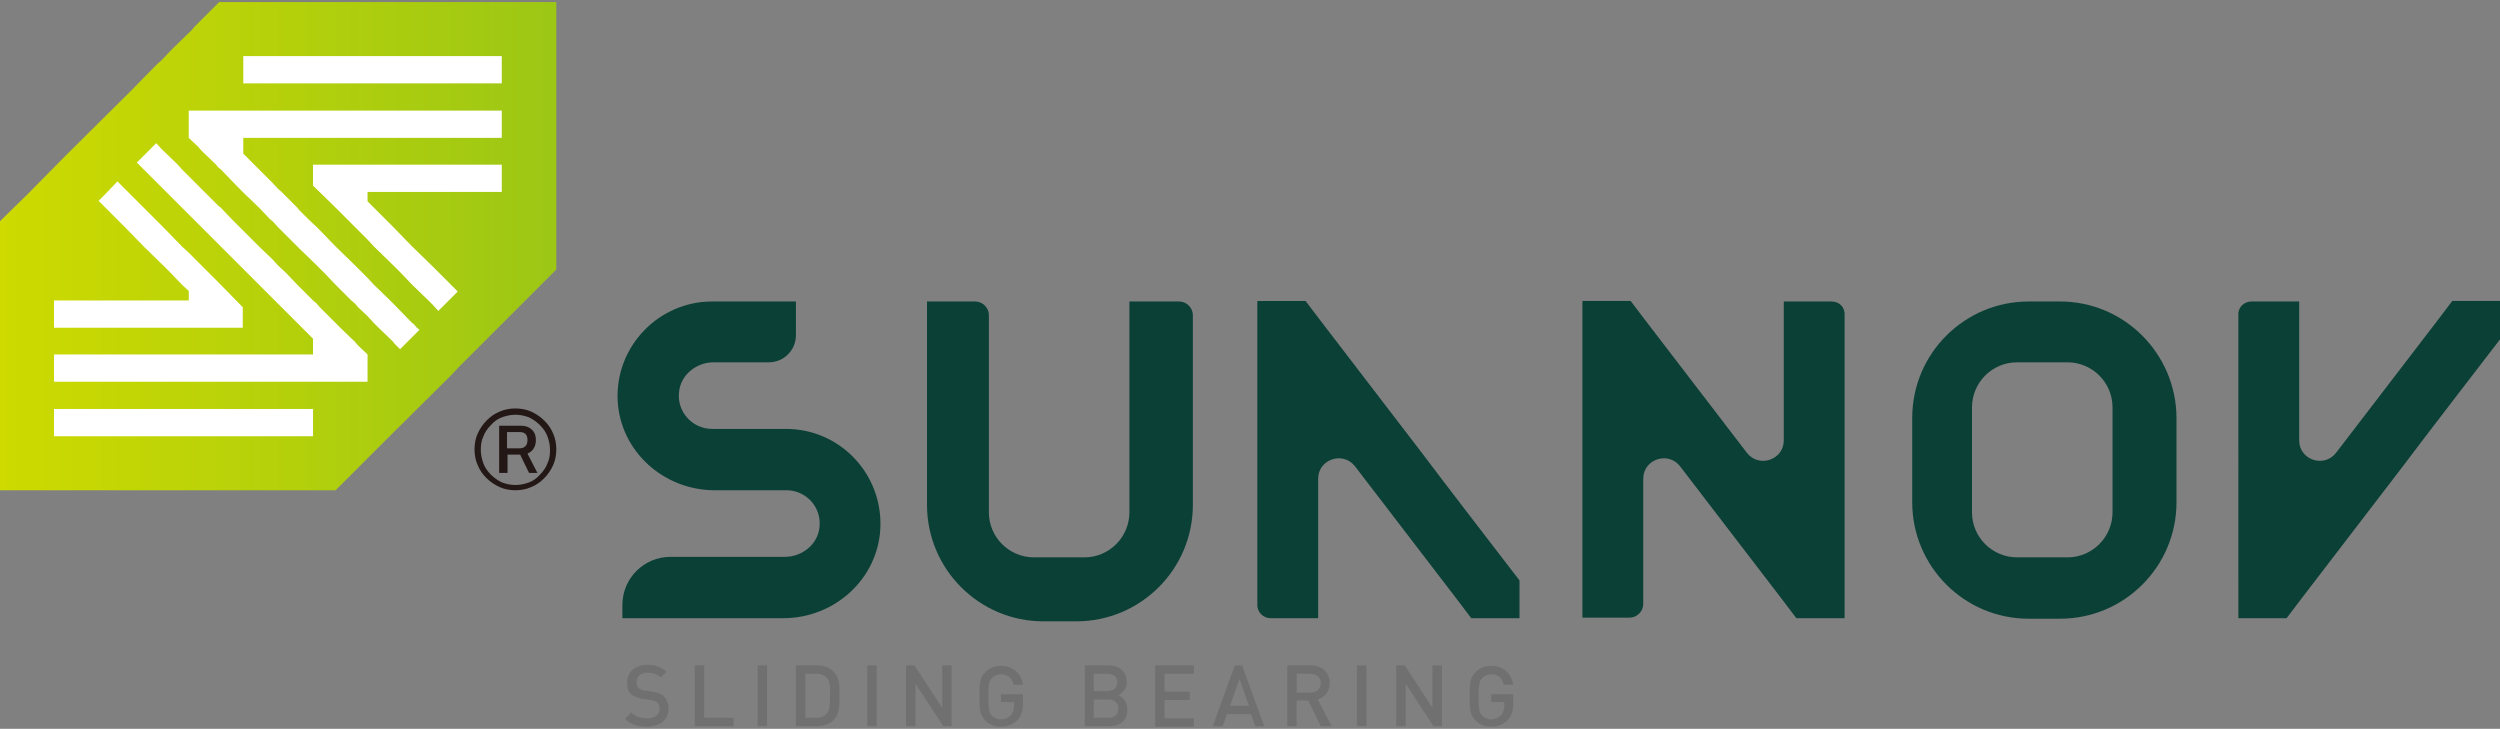
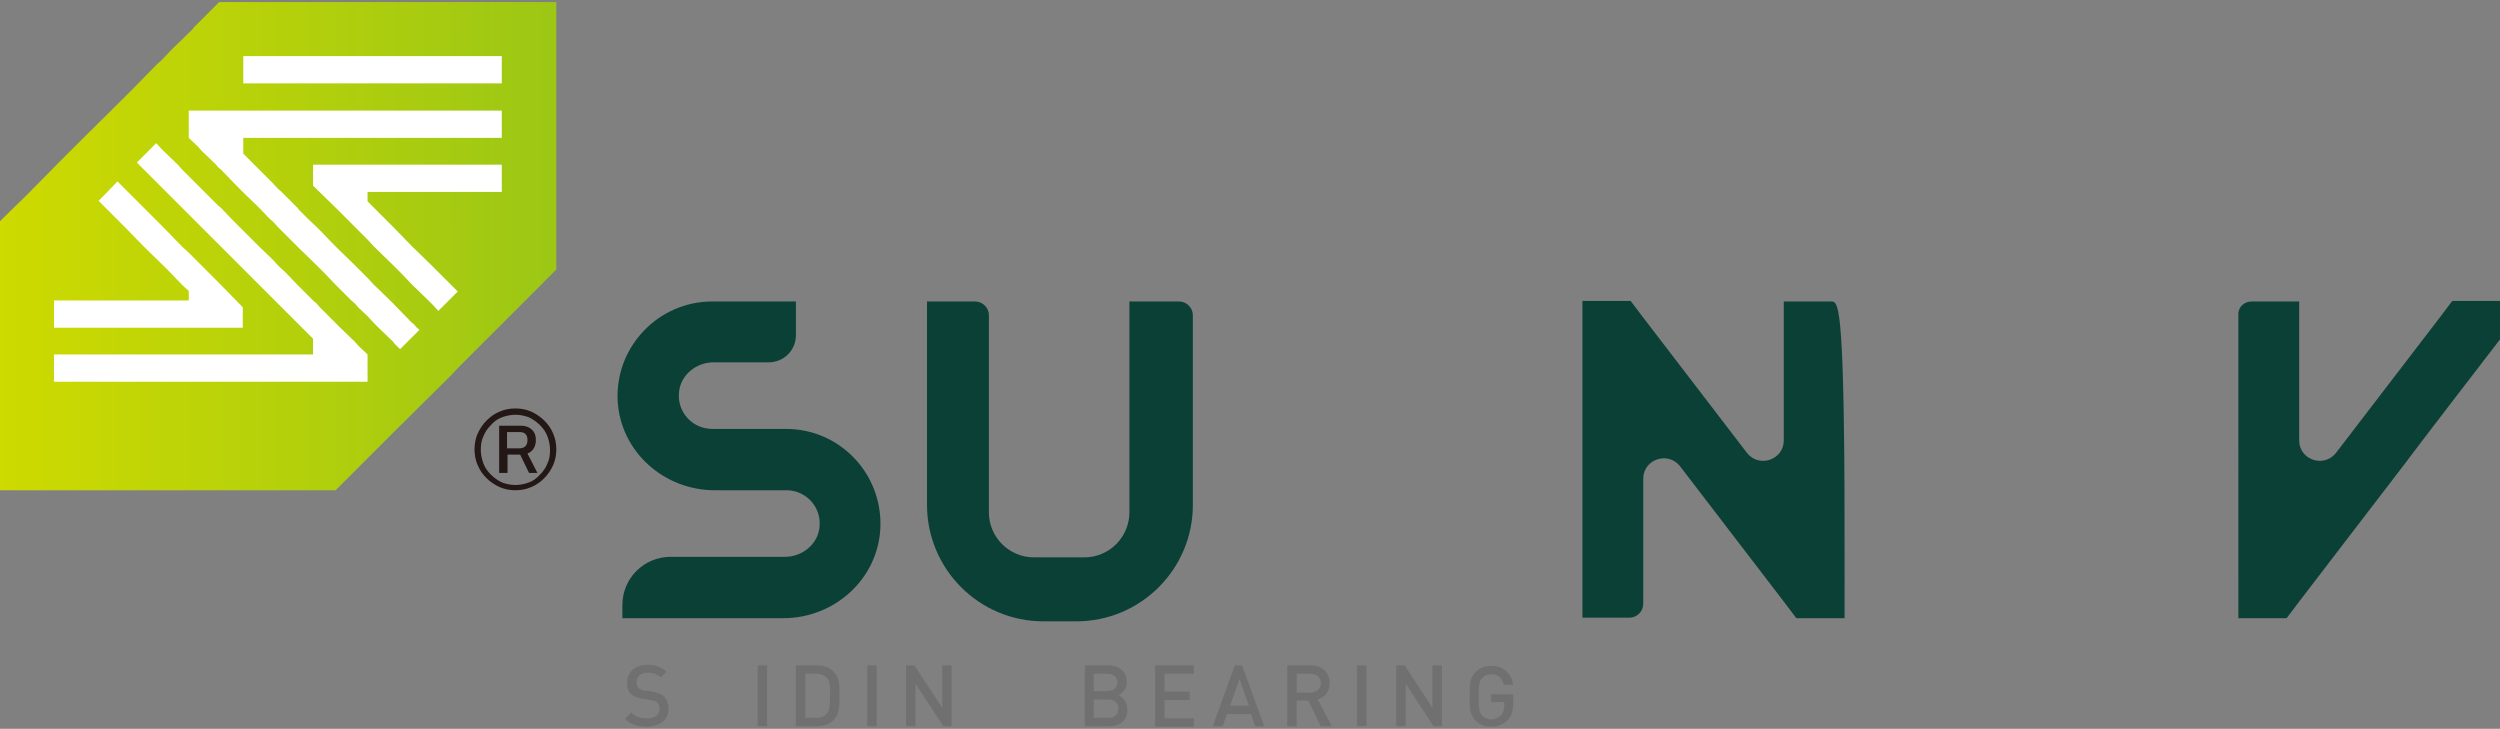
<svg xmlns="http://www.w3.org/2000/svg" version="1.1" id="图层_1" x="0px" y="0px" viewBox="0 0 476.8 139" style="enable-background:new 0 0 476.8 139;" xml:space="preserve">
  <rect x="0" y="0" width="476.8" height="139" fill="#808080" stroke="none" />
  <style type="text/css">
	.st0{fill:url(#SVGID_1_);}
	.st1{fill:#FFFFFF;}
	.st2{fill:#717071;}
	.st3{fill:#0B4036;}
	.st4{fill:#231815;}
</style>
  <g>
    <g>
      <linearGradient id="SVGID_1_" gradientUnits="userSpaceOnUse" x1="0" y1="46.953" x2="106.07" y2="46.953">
        <stop offset="0" style="stop-color:#CEDA00" />
        <stop offset="1" style="stop-color:#9CC715" />
      </linearGradient>
      <polygon class="st0" points="90.6,0.4 84.2,0.4 69.1,0.4 53.6,0.4 51.7,0.4 49.1,0.4 47.9,0.4 41.8,0.4 37,5.2 36.7,5.6 32.8,9.4     30.8,11.5 29.9,12.3 24.9,17.4 12.7,29.5 5.2,37.1 0.6,41.6 0,42.2 0,44.1 0,45.1 0,49.5 0,50.8 0,64.6 0,78.4 0,79.7 0,93.5     1.5,93.5 5.2,93.5 7.8,93.5 22.9,93.5 38.4,93.5 52.4,93.5 53.9,93.5 55.8,93.5 56.7,93.5 59.6,93.5 64,93.5 69.2,88.3 73.9,83.6     86.1,71.5 87.5,70 90.5,67 97,60.5 98.2,59.3 100.9,56.6 102.6,54.9 106.1,51.4 106.1,47.7 106.1,46.2 106.1,44.1 106.1,43.1     106.1,36.4 106.1,35.2 106.1,30.6 106.1,24 106.1,23.9 106.1,22.6 106.1,15.2 106.1,11.4 106.1,10.1 106.1,9.2 106.1,6.3     106.1,5.6 106.1,5.6 106.1,5.6 106.1,0.4   " />
      <g>
        <polygon class="st1" points="17.7,62.5 19.2,62.5 19.2,62.5 21,62.5 26.5,62.5 28.3,62.5 33.9,62.5 35.6,62.5 35.6,62.5 36,62.5      37.8,62.5 41.2,62.5 42.9,62.5 46.3,62.5 46.3,59.3 46.3,58.6 42.1,54.3 39.9,52.1 38.4,50.6 37.8,50 36,48.2 34.7,47 34.7,47      31.1,43.3 29.6,41.8 27.4,39.6 24.4,36.6 23.8,36 23.5,35.7 22.4,34.6 19.9,37.2 18.8,38.3 19.9,39.4 20.1,39.6 22.3,41.8      23.8,43.3 27.4,47 27.4,47 31.1,50.6 32.6,52.1 34.7,54.3 36,55.5 36,57.3 30.5,57.3 24.4,57.3 23.1,57.3 17.7,57.3 10.3,57.3      10.3,62.5 17.7,62.5    " />
-         <polygon class="st1" points="10.3,80.2 10.3,83.2 13.3,83.2 20.5,83.2 27.8,83.2 34.4,83.2 35.1,83.2 36,83.2 37.8,83.2      41.6,83.2 41.7,83.2 42.4,83.2 45.1,83.2 46.8,83.2 49,83.2 49.7,83.2 52,83.2 56.3,83.2 57.1,83.2 57.1,83.2 57.6,83.2      59.7,83.2 59.7,80.5 59.7,79.8 59.7,79.2 59.7,78 58.5,78 57.1,78 54.9,78 52,78 51.2,78 47.6,78 46.8,78 45.1,78 43.8,78      41.6,78 40.3,78 37.8,78 36.5,78 36,78 33,78 29.2,78 25.7,78 18.3,78 11,78 10.3,78 10.3,78.7    " />
        <polygon class="st1" points="46.4,14.1 46.4,14.7 46.4,15.9 46.8,15.9 47.6,15.9 51.2,15.9 52,15.9 54.9,15.9 57.1,15.9      58.5,15.9 61,15.9 62.2,15.9 65.8,15.9 68.3,15.9 69.5,15.9 70.1,15.9 73.1,15.9 80.4,15.9 87.7,15.9 88.4,15.9 95.7,15.9      95.7,10.7 88.4,10.7 85.4,10.7 78.3,10.7 71,10.7 70.1,10.7 68.3,10.7 64.4,10.7 63.6,10.7 61,10.7 57.1,10.7 57.1,10.7      56.3,10.7 52,10.7 49.7,10.7 49,10.7 48.5,10.7 46.8,10.7 46.4,10.7 46.4,10.7 46.4,10.7 46.4,13.4    " />
        <polygon class="st1" points="37.8,28 38.4,28.7 41.2,31.4 41.6,31.9 42.1,32.3 45.1,35.4 45.7,36 46.3,36.6 46.8,37.1 49.4,39.6      51.5,41.8 52,42.2 53,43.3 56.7,47 56.7,47 57.1,47.4 60.4,50.6 61,51.2 61.9,52.1 64,54.3 67,57.3 67.7,57.9 68.3,58.6      70.1,60.3 71.3,61.6 72.2,62.5 75,65.2 75.2,65.5 76.3,66.6 80,62.9 79.5,62.5 78.9,61.8 78.6,61.6 75,57.9 74.4,57.3 71.3,54.3      70.1,53 69.2,52.1 68.3,51.2 67.7,50.6 64,47 64,47 61,43.9 60.4,43.3 58.8,41.8 57.1,40.1 56.7,39.6 53.7,36.6 53,36 52,34.9      49.4,32.3 48.5,31.4 46.8,29.7 46.4,29.3 46.4,26.3 46.8,26.3 48.1,26.3 50.6,26.3 52,26.3 55.4,26.3 57.1,26.3 57.9,26.3      61,26.3 62.8,26.3 65.3,26.3 68.3,26.3 70.1,26.3 70.1,26.3 72.6,26.3 77.4,26.3 79.9,26.3 84.7,26.3 88.4,26.3 95.7,26.3      95.7,21.1 88.4,21.1 88.4,21.1 82.6,21.1 75.2,21.1 74.7,21.1 70.1,21.1 68.3,21.1 67.9,21.1 67.4,21.1 61,21.1 60.6,21.1      60.1,21.1 57.1,21.1 53.3,21.1 52.8,21.1 52,21.1 46.8,21.1 46,21.1 45.5,21.1 45.1,21.1 41.6,21.1 38.7,21.1 38.1,21.1      37.8,21.1 36,21.1 36,23.2 36,23.8 36,26.3    " />
        <polygon class="st1" points="10.3,72.8 16.2,72.8 23.5,72.8 24,72.8 30.8,72.8 31.3,72.8 36,72.8 37.8,72.8 38.1,72.8 38.7,72.8      41.6,72.8 45.1,72.8 45.5,72.8 46,72.8 46.8,72.8 52,72.8 52.8,72.8 53.3,72.8 57.1,72.8 60.1,72.8 60.6,72.8 61,72.8 67.4,72.8      67.9,72.8 67.9,72.8 68.3,72.8 70.1,72.8 70.1,70.7 70.1,70.2 70.1,67.6 68.3,65.9 67.7,65.2 64.9,62.5 64,61.6 61,58.6      60.4,57.9 59.7,57.3 57.1,54.7 56.7,54.3 54.6,52.1 53,50.6 52,49.5 49.4,47 49.4,47 46.8,44.4 45.7,43.3 45.1,42.7 44.2,41.8      42.1,39.6 41.6,39.2 39,36.6 38.4,36 37.8,35.4 36,33.6 34.7,32.3 33.9,31.4 30.8,28.4 29.8,27.3 27,30.1 26.1,31 27.2,32.1      31.1,36 31.7,36.6 34.7,39.6 36,40.9 36.9,41.8 37.8,42.7 38.4,43.3 41.6,46.5 42.1,47 42.1,47 45.1,50 45.7,50.6 46.8,51.7      47.2,52.1 49.4,54.3 52,56.9 52.4,57.3 53,57.9 56.7,61.6 57.1,62 57.6,62.5 59.7,64.6 59.7,67.6 57.9,67.6 57.1,67.6 55.4,67.6      52,67.6 50.6,67.6 48.1,67.6 46.8,67.6 45.1,67.6 43.3,67.6 41.6,67.6 40.8,67.6 37.8,67.6 36,67.6 36,67.6 33.5,67.6 28.7,67.6      26.2,67.6 21.4,67.6 18.9,67.6 14.1,67.6 10.3,67.6 10.3,71.4    " />
        <polygon class="st1" points="88.4,31.4 86.8,31.4 86.8,31.4 85.1,31.4 79.5,31.4 77.8,31.4 72.2,31.4 70.4,31.4 70.4,31.4      70.1,31.4 68.3,31.4 64.9,31.4 63.1,31.4 59.7,31.4 59.7,34.6 59.7,35.4 64,39.6 66.2,41.8 67.7,43.3 68.3,43.9 70.1,45.7      71.3,47 71.3,47 75,50.6 76.5,52.1 78.6,54.3 81.7,57.3 82.3,57.9 82.6,58.2 83.6,59.3 86.2,56.7 87.3,55.6 86.2,54.5 86,54.3      83.8,52.1 82.3,50.6 78.6,47 78.6,47 75,43.3 73.5,41.8 71.3,39.6 70.1,38.4 70.1,36.6 75.6,36.6 81.7,36.6 82.9,36.6 88.4,36.6      95.7,36.6 95.7,31.4 88.4,31.4    " />
      </g>
    </g>
    <g>
      <path class="st2" d="M123.3,138.6c-1.7,0-3-0.4-4.1-1.5l1.2-1.2c0.8,0.8,1.8,1.1,3,1.1c1.5,0,2.4-0.7,2.4-1.8    c0-0.5-0.1-0.9-0.5-1.2c-0.3-0.3-0.6-0.4-1.3-0.5l-1.4-0.2c-0.9-0.1-1.7-0.5-2.2-0.9c-0.6-0.5-0.8-1.3-0.8-2.2    c0-2,1.5-3.4,3.9-3.4c1.5,0,2.6,0.4,3.6,1.3l-1.1,1.1c-0.7-0.7-1.5-0.9-2.5-0.9c-1.4,0-2.1,0.8-2.1,1.8c0,0.4,0.1,0.8,0.4,1.1    c0.3,0.3,0.8,0.5,1.3,0.5l1.3,0.2c1.1,0.2,1.7,0.4,2.2,0.9c0.6,0.6,0.9,1.4,0.9,2.4C127.5,137.3,125.8,138.6,123.3,138.6z" />
-       <path class="st2" d="M132.5,138.5v-11.6h1.8v10h5.6v1.6H132.5z" />
      <path class="st2" d="M144.5,138.5v-11.6h1.8v11.6H144.5z" />
      <path class="st2" d="M158.9,137.4c-0.7,0.7-1.8,1.1-3,1.1h-4.1v-11.6h4.1c1.2,0,2.3,0.4,3,1.1c1.3,1.3,1.2,2.9,1.2,4.6    C160.1,134.3,160.2,136.2,158.9,137.4z M157.7,129.3c-0.5-0.5-1.1-0.8-2-0.8h-2.1v8.4h2.1c0.8,0,1.5-0.2,2-0.8    c0.6-0.7,0.6-1.9,0.6-3.5C158.4,131,158.3,130,157.7,129.3z" />
      <path class="st2" d="M165.4,138.5v-11.6h1.8v11.6H165.4z" />
      <path class="st2" d="M179.9,138.5l-5.3-8.1v8.1h-1.8v-11.6h1.6l5.3,8.1v-8.1h1.8v11.6H179.9z" />
-       <path class="st2" d="M194.1,137.3c-0.9,0.9-2,1.3-3.2,1.3c-1.2,0-2.2-0.4-3-1.2c-1.1-1.1-1.1-2.4-1.1-4.6c0-2.2,0-3.5,1.1-4.6    c0.8-0.8,1.8-1.2,3-1.2c2.5,0,3.9,1.6,4.2,3.6h-1.8c-0.3-1.3-1.1-2-2.4-2c-0.7,0-1.3,0.3-1.7,0.7c-0.6,0.6-0.7,1.3-0.7,3.6    c0,2.3,0.1,3,0.7,3.6c0.4,0.4,1,0.7,1.7,0.7c0.8,0,1.4-0.3,1.9-0.8c0.4-0.5,0.6-1.1,0.6-1.8v-0.7h-2.5v-1.5h4.2v1.8    C195.1,135.5,194.8,136.5,194.1,137.3z" />
      <path class="st2" d="M211.6,138.5h-4.7v-11.6h4.5c2.1,0,3.5,1.2,3.5,3.2c0,1.3-0.8,2.1-1.6,2.5c0.9,0.4,1.7,1.2,1.7,2.7    C215.1,137.4,213.6,138.5,211.6,138.5z M211.2,128.5h-2.6v3.3h2.6c1.1,0,1.9-0.6,1.9-1.7C213.1,129.1,212.4,128.5,211.2,128.5z     M211.4,133.4h-2.8v3.5h2.8c1.2,0,1.9-0.7,1.9-1.8C213.3,134.1,212.6,133.4,211.4,133.4z" />
      <path class="st2" d="M220.3,138.5v-11.6h7.4v1.6h-5.6v3.4h4.8v1.6h-4.8v3.5h5.6v1.6H220.3z" />
      <path class="st2" d="M239.4,138.5l-0.8-2.3H234l-0.8,2.3h-1.9l4.2-11.6h1.4l4.2,11.6H239.4z M236.4,129.5l-1.8,5.1h3.6    L236.4,129.5z" />
      <path class="st2" d="M251.9,138.5l-2.4-4.9h-2.2v4.9h-1.8v-11.6h4.5c2.2,0,3.6,1.4,3.6,3.4c0,1.7-1,2.7-2.3,3.1l2.7,5.1H251.9z     M249.9,128.5h-2.6v3.6h2.6c1.2,0,2-0.7,2-1.8C251.9,129.2,251.1,128.5,249.9,128.5z" />
      <path class="st2" d="M258.8,138.5v-11.6h1.8v11.6H258.8z" />
      <path class="st2" d="M273.4,138.5l-5.3-8.1v8.1h-1.8v-11.6h1.6l5.3,8.1v-8.1h1.8v11.6H273.4z" />
      <path class="st2" d="M287.6,137.3c-0.9,0.9-2,1.3-3.2,1.3c-1.2,0-2.2-0.4-3-1.2c-1.1-1.1-1.1-2.4-1.1-4.6c0-2.2,0-3.5,1.1-4.6    c0.8-0.8,1.8-1.2,3-1.2c2.5,0,3.9,1.6,4.2,3.6h-1.8c-0.3-1.3-1.1-2-2.4-2c-0.7,0-1.3,0.3-1.7,0.7c-0.6,0.6-0.7,1.3-0.7,3.6    c0,2.3,0.1,3,0.7,3.6c0.4,0.4,1,0.7,1.7,0.7c0.8,0,1.4-0.3,1.9-0.8c0.4-0.5,0.6-1.1,0.6-1.8v-0.7h-2.5v-1.5h4.2v1.8    C288.6,135.5,288.3,136.5,287.6,137.3z" />
    </g>
-     <path class="st3" d="M349.3,57.5h-9.1V84c0,3.7-4.7,5.3-7,2.4l-19.7-25.7l-2.5-3.3h-9.2v7.2v53.2h9c1.4,0,2.6-1.2,2.6-2.6V91.3   c0-3.7,4.7-5.3,7-2.4l19.7,25.7l2.5,3.3h9.2v-7.2V60.1C351.9,58.6,350.8,57.5,349.3,57.5z" />
+     <path class="st3" d="M349.3,57.5h-9.1V84c0,3.7-4.7,5.3-7,2.4l-19.7-25.7l-2.5-3.3h-9.2v7.2v53.2h9c1.4,0,2.6-1.2,2.6-2.6V91.3   c0-3.7,4.7-5.3,7-2.4l19.7,25.7l2.5,3.3h9.2v-7.2C351.9,58.6,350.8,57.5,349.3,57.5z" />
    <path class="st3" d="M429.4,57.5h9.1V84c0,3.7,4.7,5.3,7,2.4l19.7-25.7l2.5-3.3h9.2v7.2c0,0-16.4,21.3-18.6,24.3l-19.7,25.7   l-2.5,3.3h-9.2v-7.2V60.1C426.8,58.6,428,57.5,429.4,57.5z" />
-     <path class="st3" d="M242.3,117.9h9.1V91.3c0-3.7,4.7-5.3,7-2.4l19.7,25.7l2.5,3.3h9.2v-7.2c0,0-16.4-21.3-18.6-24.3l-19.7-25.7   l-2.5-3.3h-9.2v7.2v50.6C239.7,116.7,240.9,117.9,242.3,117.9z" />
    <path class="st3" d="M149.9,81.8h-3.6H142h-6.2c-3.7,0-6.7-3.2-6.3-7c0.3-3.3,3.3-5.7,6.6-5.7h10.5c2.9,0,5.2-2.3,5.2-5.2v-6.4h-16   c-10.2,0-18.5,8.6-18,18.9c0.5,9.7,8.8,17.1,18.5,17.1h5.7h4.4h3.6c3.7,0,6.7,3.2,6.3,7c-0.3,3.3-3.3,5.7-6.6,5.7h-21.8   c-5.1,0-9.2,4.1-9.2,9.2v2.5h30.7c9.7,0,18-7.4,18.5-17.1C168.4,90.4,160.2,81.8,149.9,81.8z" />
-     <path class="st3" d="M392.9,57.5h-6c-12.2,0-22.2,9.9-22.2,22.2v16.1c0,12.2,9.9,22.2,22.2,22.2h6c12.2,0,22.2-9.9,22.2-22.2V79.6   C415,67.4,405.1,57.5,392.9,57.5z M402.9,97.7c0,4.7-3.8,8.6-8.6,8.6h-9.6c-4.7,0-8.6-3.8-8.6-8.6v-20c0-4.7,3.8-8.6,8.6-8.6h9.6   c4.7,0,8.6,3.8,8.6,8.6V97.7z" />
    <path class="st3" d="M215.4,57.5v40.2c0,4.7-3.8,8.6-8.6,8.6h-9.6c-4.7,0-8.6-3.8-8.6-8.6V60.1c0-1.4-1.2-2.6-2.6-2.6h-8.9h-0.3   v38.8c0,12.2,9.9,22.2,22.2,22.2h0.3h5.7h0.3c12.2,0,22.2-9.9,22.2-22.2V60.1c0-1.4-1.2-2.6-2.6-2.6H215.4z" />
    <g>
      <path class="st4" d="M98.3,93.5c-1.1,0-2.1-0.2-3-0.6c-0.9-0.4-1.8-1-2.5-1.7c-0.7-0.7-1.3-1.5-1.7-2.5c-0.4-0.9-0.6-1.9-0.6-3    c0-1.1,0.2-2.1,0.6-3c0.4-0.9,1-1.8,1.7-2.5c0.7-0.7,1.5-1.3,2.5-1.7c0.9-0.4,1.9-0.6,3-0.6c1.1,0,2.1,0.2,3,0.6    c0.9,0.4,1.8,1,2.5,1.7c0.7,0.7,1.3,1.5,1.7,2.5c0.4,0.9,0.6,1.9,0.6,3c0,1.1-0.2,2.1-0.6,3c-0.4,0.9-1,1.8-1.7,2.5    c-0.7,0.7-1.5,1.3-2.5,1.7C100.4,93.3,99.4,93.5,98.3,93.5z M98.3,92.5c0.9,0,1.8-0.2,2.6-0.5c0.8-0.3,1.5-0.8,2.1-1.5    c0.6-0.6,1.1-1.3,1.4-2.1c0.4-0.8,0.5-1.7,0.5-2.6c0-0.9-0.2-1.8-0.5-2.6c-0.3-0.8-0.8-1.5-1.4-2.1c-0.6-0.6-1.3-1.1-2.1-1.5    c-0.8-0.3-1.7-0.5-2.6-0.5c-0.9,0-1.8,0.2-2.6,0.5c-0.8,0.3-1.5,0.8-2.1,1.5c-0.6,0.6-1.1,1.3-1.4,2.1c-0.4,0.8-0.5,1.7-0.5,2.6    c0,0.9,0.2,1.8,0.5,2.6c0.3,0.8,0.8,1.5,1.4,2.1c0.6,0.6,1.3,1.1,2.1,1.5C96.5,92.3,97.4,92.5,98.3,92.5z M95.2,90.2v-9h4.2    c0.9,0,1.6,0.3,2.1,0.8c0.5,0.5,0.7,1.1,0.7,1.9c0,0.6-0.1,1.1-0.4,1.6c-0.3,0.5-0.7,0.8-1.2,1l1.9,3.7h-1.6l-1.7-3.5h-2.4v3.5    H95.2z M96.7,85.5h2.4c0.4,0,0.8-0.1,1.1-0.4c0.3-0.3,0.4-0.7,0.4-1.2c0-1-0.5-1.5-1.5-1.5h-2.4V85.5z" />
    </g>
  </g>
</svg>